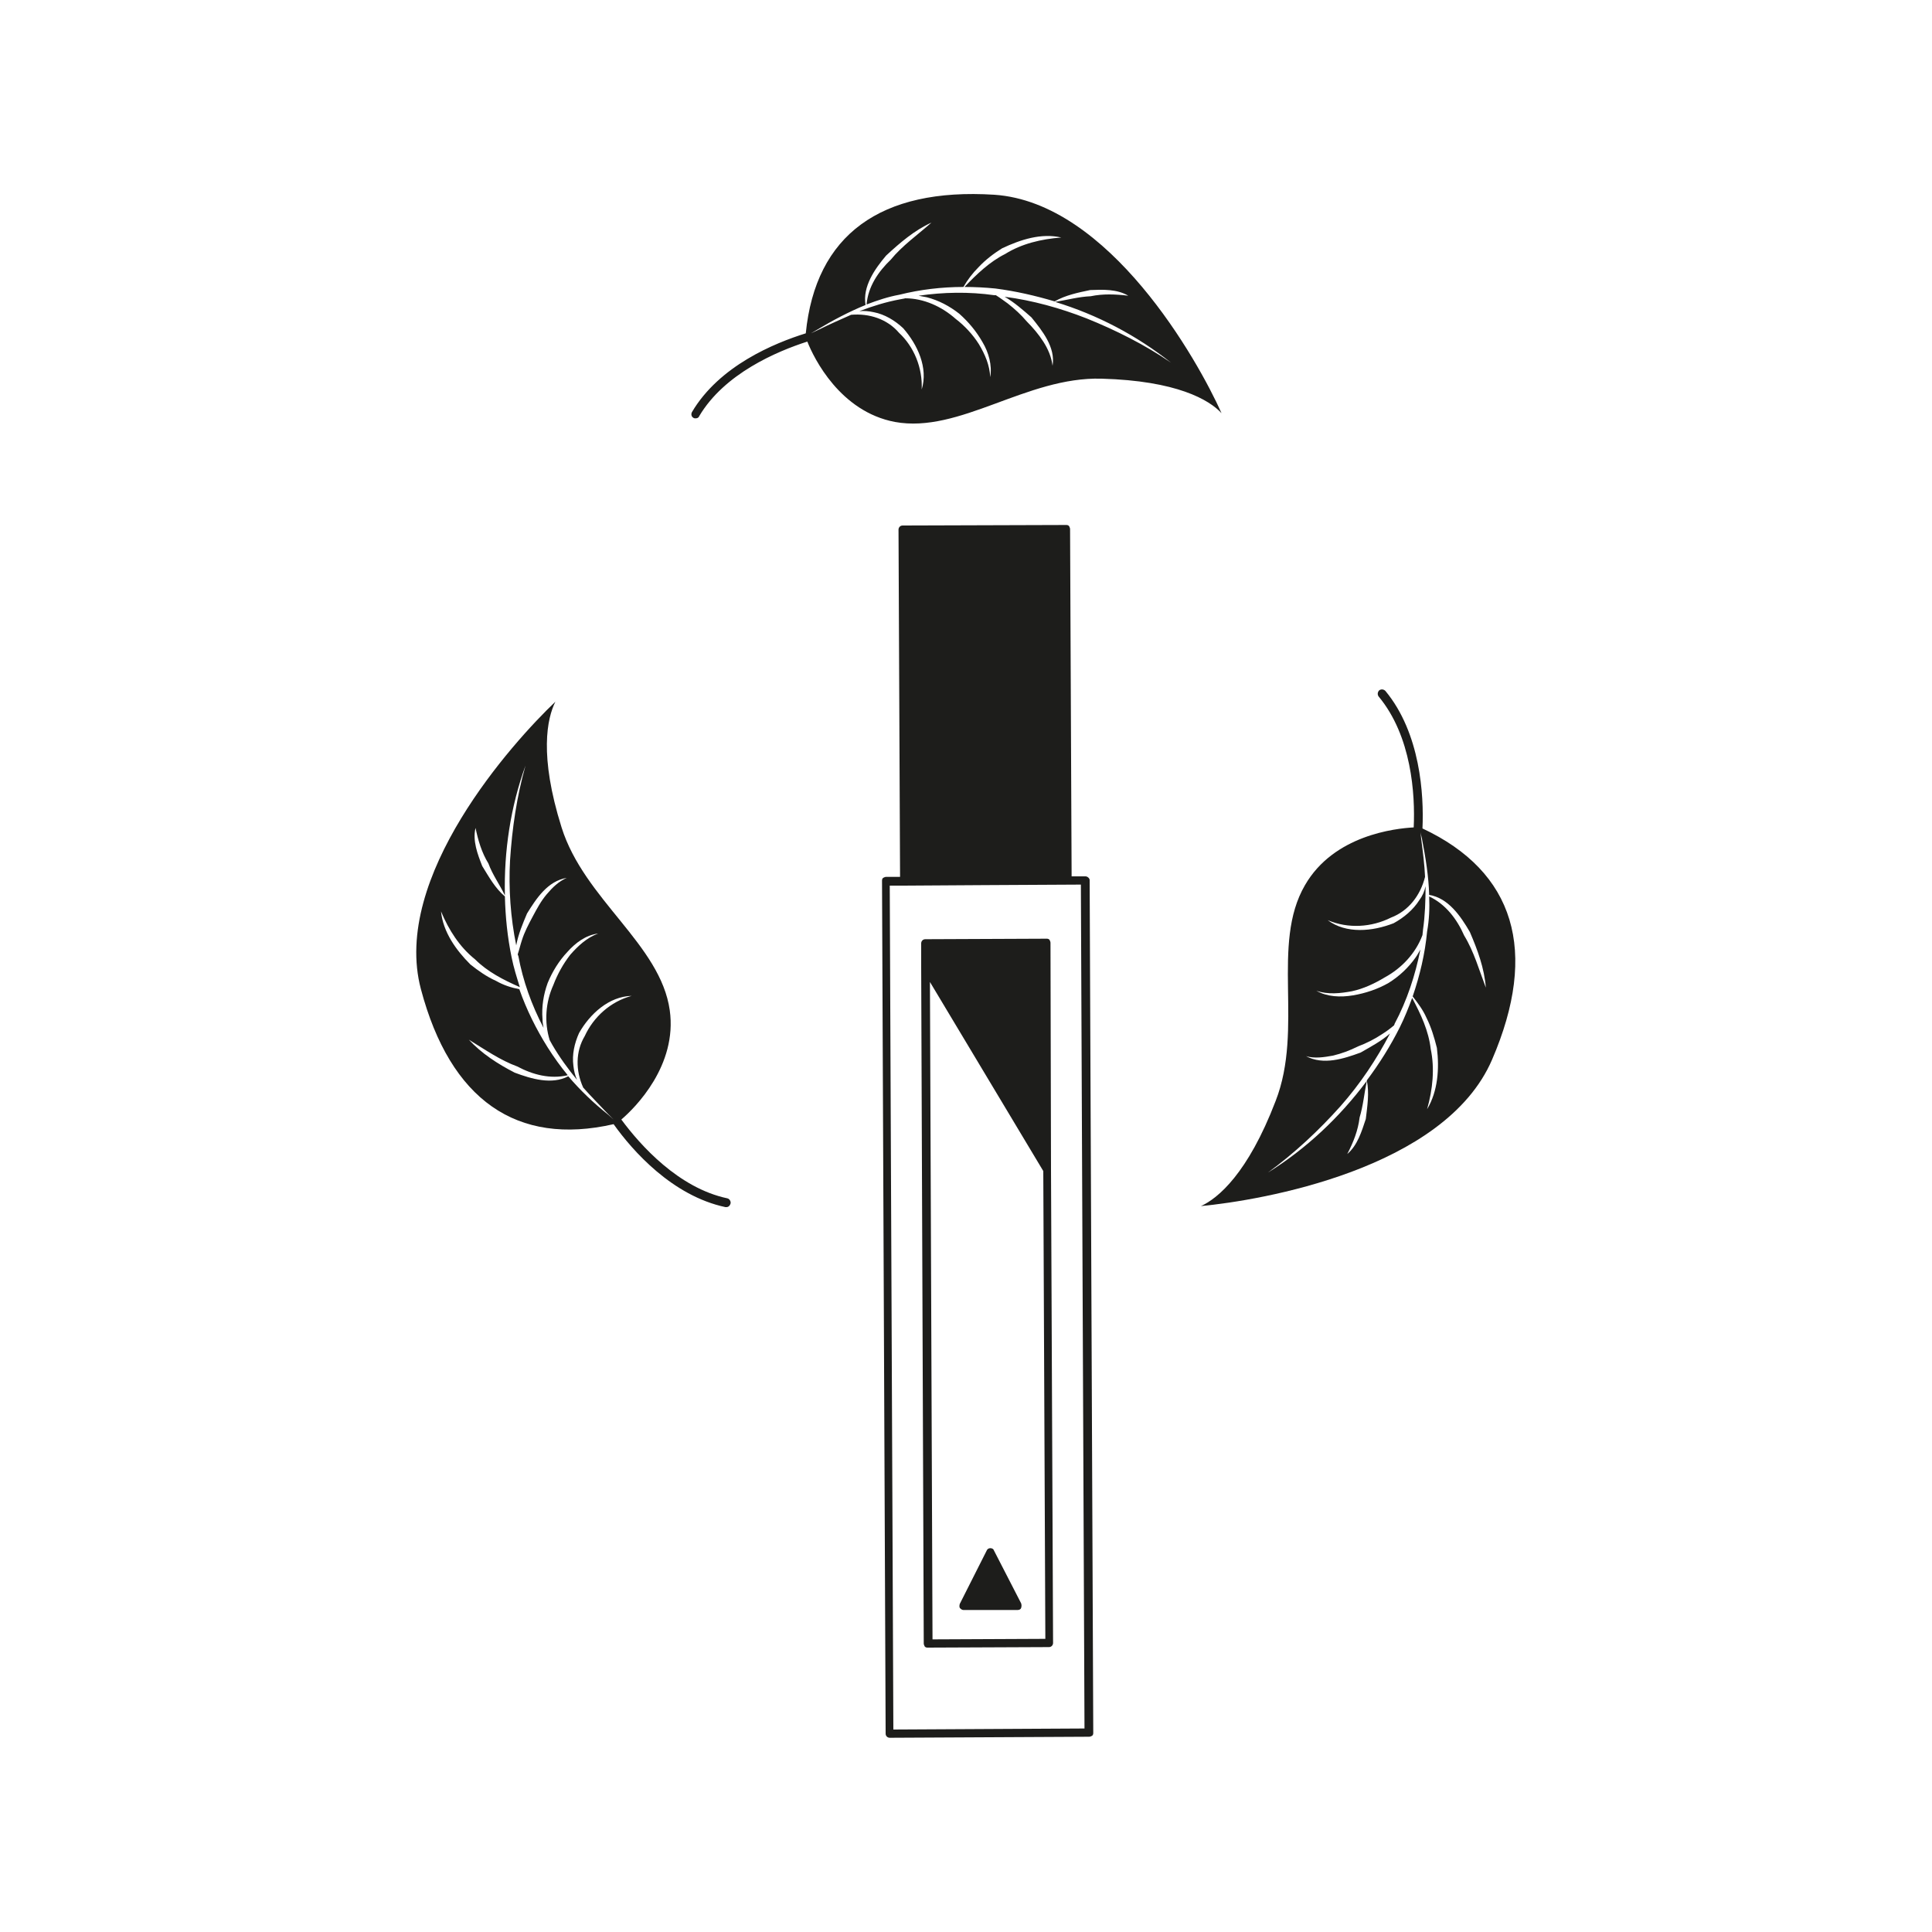
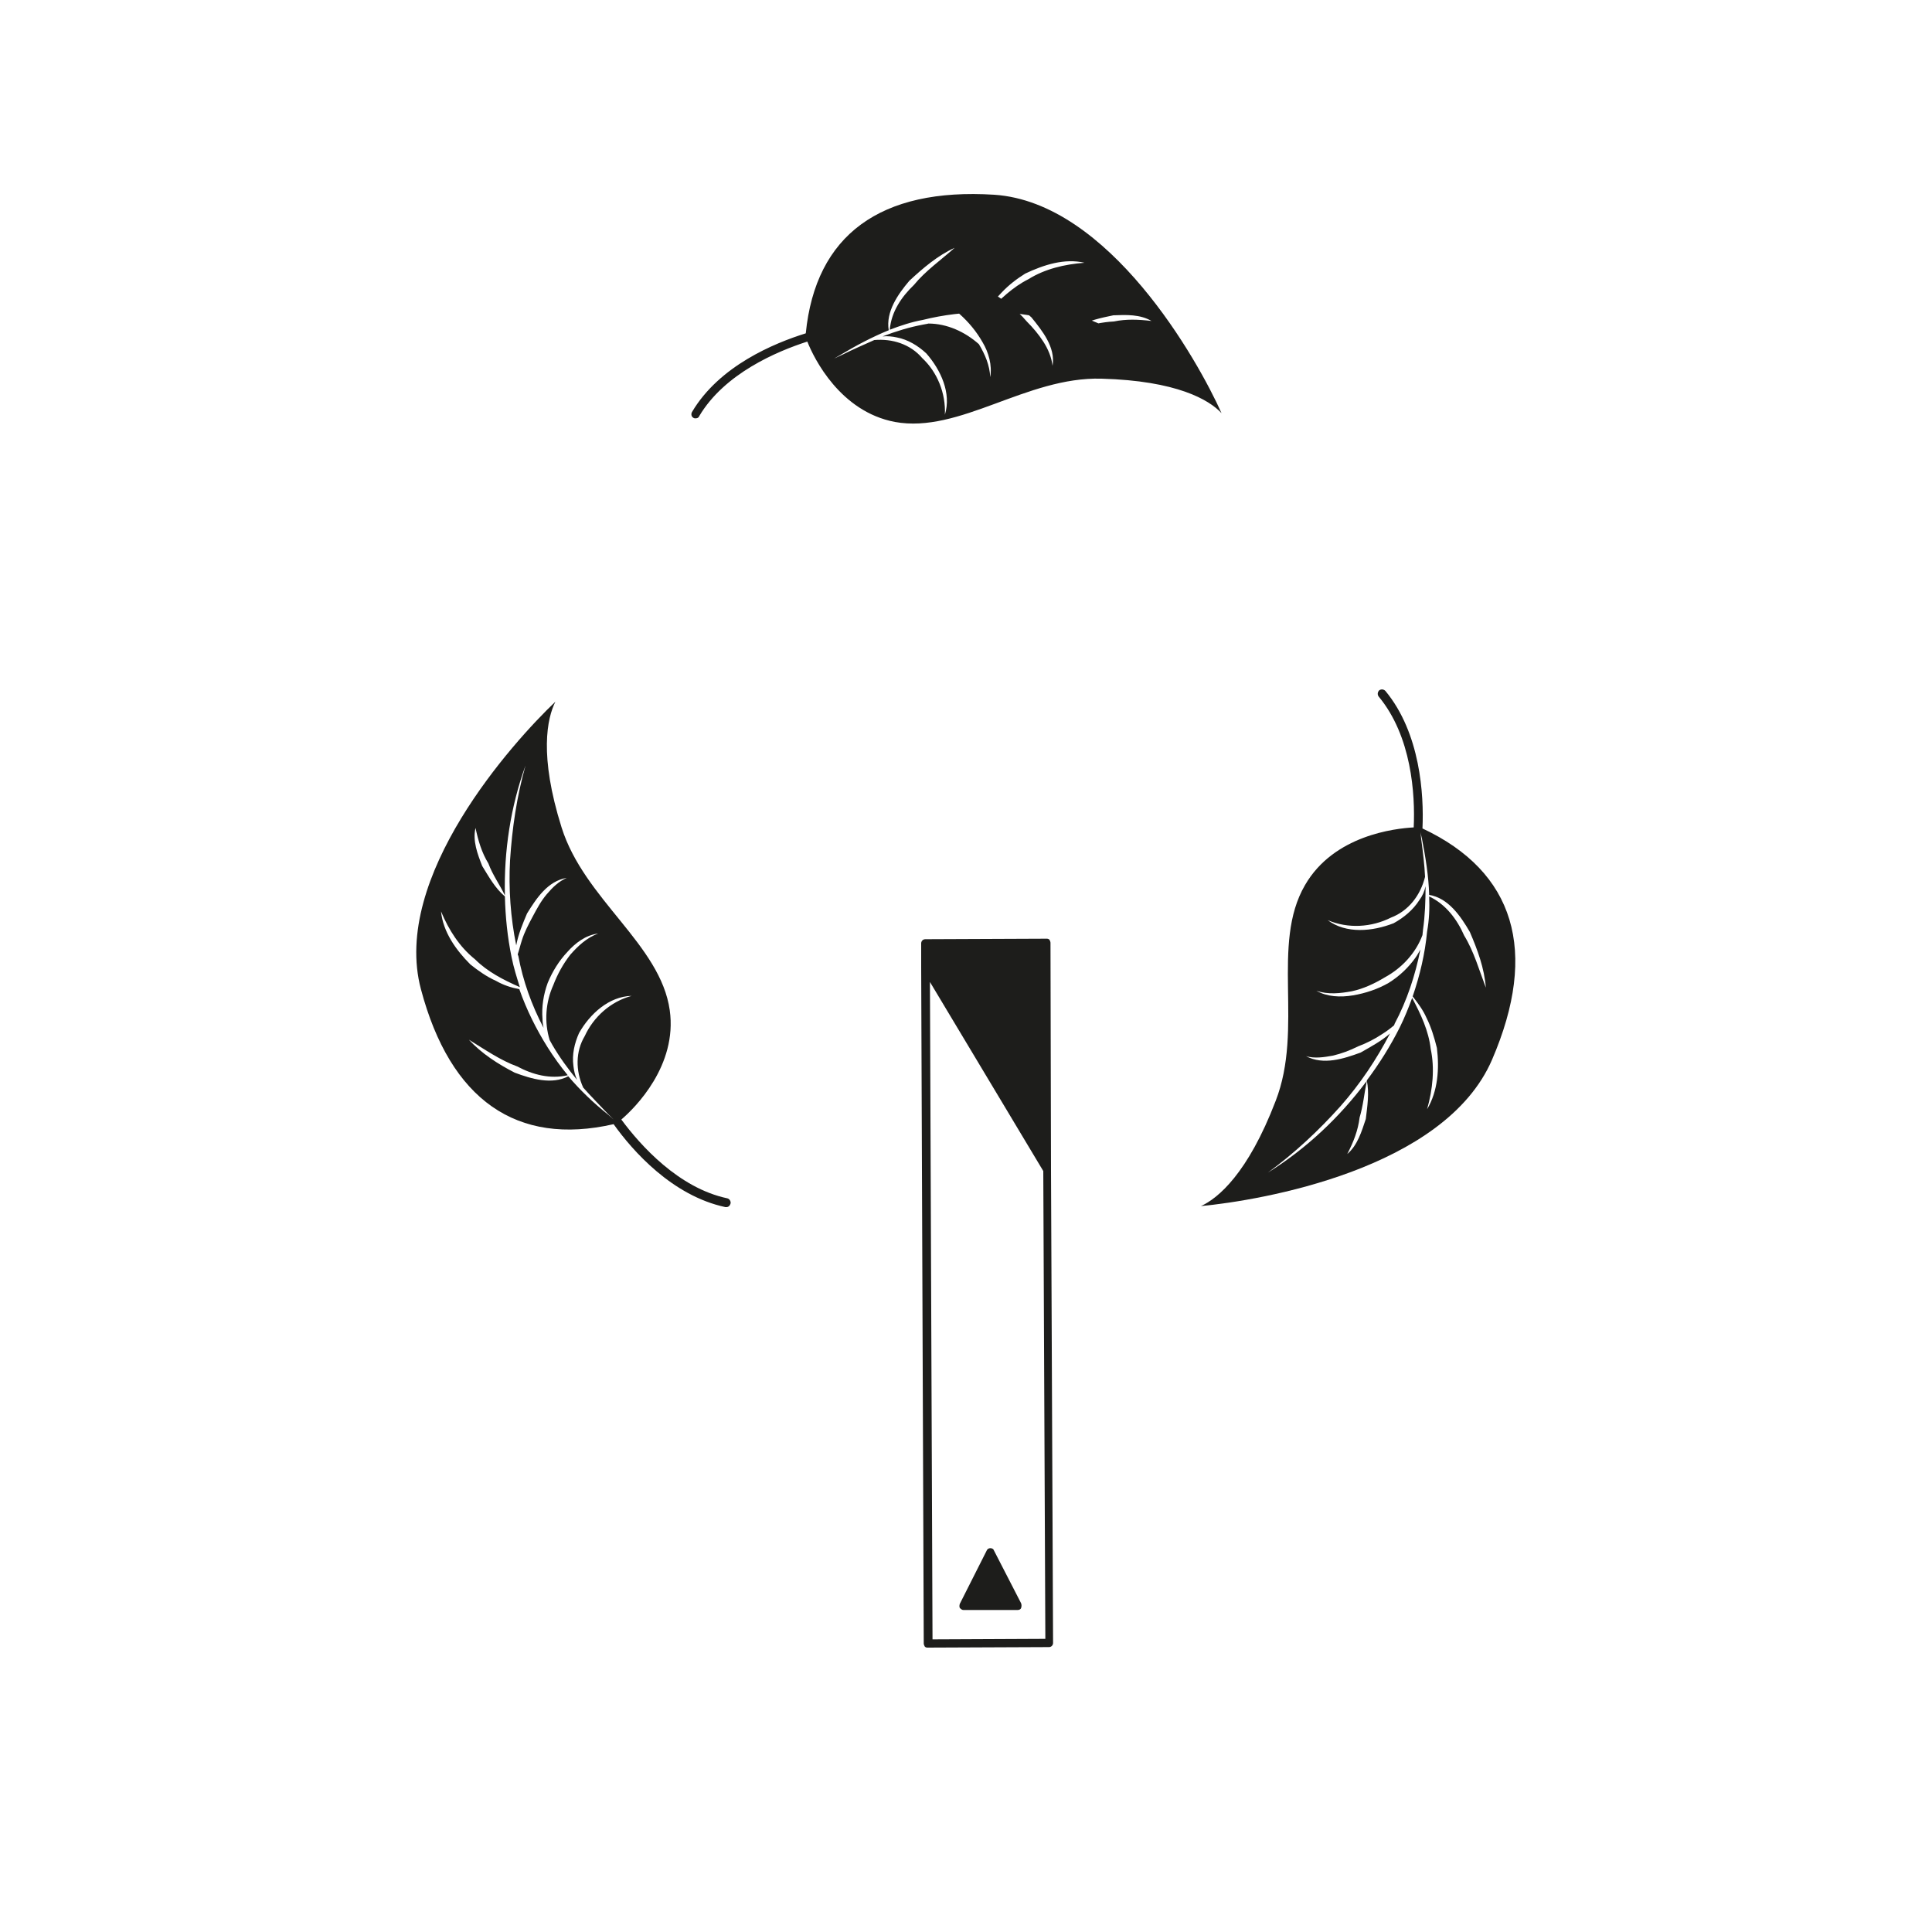
<svg xmlns="http://www.w3.org/2000/svg" xml:space="preserve" style="enable-background:new 0 0 375 375;" viewBox="0 0 375 375" y="0px" x="0px" version="1.1">
  <style type="text/css">
	.st0{fill:#1D1D1B;}
</style>
  <g id="Calque_1">
    <g>
-       <path d="M210.7,170.1l-2.7,0l-0.3-67.4c0-0.2-0.1-0.4-0.2-0.6c-0.2-0.2-0.4-0.2-0.6-0.2l-31.7,0.1    c-0.5,0-0.8,0.4-0.8,0.8l0.3,67.4l-2.7,0c-0.2,0-0.4,0.1-0.6,0.2c-0.2,0.2-0.2,0.4-0.2,0.6l0.7,165.5c0,0.5,0.4,0.8,0.8,0.8    l38.7-0.2c0.2,0,0.4-0.1,0.6-0.2c0.2-0.2,0.2-0.4,0.2-0.6l-0.7-165.5C211.5,170.5,211.1,170.1,210.7,170.1z M173.4,335.7    l-0.7-163.8l2.7,0c0,0,0,0,0,0l15.8-0.1l18.6-0.1l0.7,163.8L173.4,335.7z" class="st0" />
      <path d="M203.9,183c0-0.2-0.1-0.4-0.2-0.6c-0.2-0.2-0.4-0.2-0.6-0.2l-23.5,0.1c-0.5,0-0.8,0.4-0.8,0.8l0,4.4    l0.5,131.5c0,0.2,0.1,0.4,0.2,0.6c0.2,0.2,0.4,0.2,0.6,0.2l23.5-0.1c0.5,0,0.8-0.4,0.8-0.8l-0.4-91.9L203.9,183z M181,318.2    l-0.5-127.6l22,36.7l0.4,90.8L181,318.2z" class="st0" />
      <path d="M198.2,311.2l-5.3-10.3c-0.1-0.3-0.4-0.4-0.7-0.4c-0.3,0-0.6,0.2-0.7,0.5l-5.2,10.3c-0.1,0.3-0.1,0.6,0,0.8    c0.2,0.2,0.4,0.4,0.7,0.4l10.5,0c0.3,0,0.6-0.1,0.7-0.4C198.3,311.8,198.3,311.5,198.2,311.2z" class="st0" />
-       <path d="M193,37.8c-22.1-1.4-34.7,7.8-36.6,26.9c-6.1,1.9-16.8,6.3-22.1,15.3c-0.2,0.4-0.1,0.9,0.3,1.1    c0.1,0.1,0.3,0.1,0.4,0.1c0.3,0,0.6-0.1,0.7-0.4c4.9-8.3,15.1-12.6,21-14.5c1.3,3.3,6.4,13.6,17,15.6c12.6,2.3,25.5-8.8,40.1-8.4    c14.6,0.4,20.9,4.1,23.3,6.7C232.5,69.9,215.3,39.3,193,37.8z M210.9,61.8c-5.1-2-10.5-3.5-15.9-4.2c1.9,1.1,3.6,2.6,5.2,4    c2.1,2.6,4.7,5.8,4.1,9.4c-0.2-1.7-0.9-3.3-1.8-4.7c-0.9-1.4-2-2.7-3.2-3.9c-1.1-1.3-2.3-2.4-3.7-3.5c-0.7-0.5-1.5-1.1-2.3-1.6    c-0.1,0-0.2,0-0.3,0c-4.9-0.7-9.9-0.6-14.7,0.1c0.5,0.1,1.1,0.2,1.6,0.3c2.3,0.6,4.4,1.7,6.3,3.2c1.8,1.6,3.3,3.4,4.5,5.5    c1.2,2,1.9,4.5,1.5,6.8c-0.1-2.3-1-4.4-2.2-6.4c-1.2-1.9-2.8-3.6-4.5-4.9c-2.7-2.4-6.2-4-9.8-4c-0.3,0.1-0.6,0.1-1,0.2    c-2.7,0.5-5.3,1.3-7.9,2.3c0.9-0.1,1.9,0,2.8,0.2c2.1,0.4,4.1,1.6,5.7,3.1c2.8,3.2,4.9,7.7,3.6,11.9c0.2-4.2-1.5-8.3-4.4-11    c-2.3-2.7-5.8-3.8-9.3-3.5c-2,0.9-4.1,1.8-6.1,2.8c-0.6,0.3-1.1,0.5-1.7,0.8c0.4-0.2,0.8-0.5,1.2-0.7c3-1.8,6.2-3.5,9.4-4.8    c-0.6-3.6,1.8-7,4-9.6c2.7-2.5,5.5-4.9,8.8-6.4c-2.7,2.4-5.7,4.5-7.9,7.2c-2.4,2.3-4.4,5.2-4.7,8.7c2.1-0.8,4.2-1.5,6.4-1.9    c4-1,8.2-1.5,12.4-1.5c0.8-1.4,1.8-2.7,2.9-3.8c1.4-1.5,3-2.7,4.6-3.7c3.6-1.7,7.6-3,11.5-2.1c-3.9,0.3-7.7,1.2-10.9,3.2    c-3,1.5-5.5,3.9-7.9,6.4c2,0,4,0.1,6,0.3c3.9,0.5,7.8,1.4,11.5,2.5c2.1-1.2,4.5-1.7,6.9-2.2c2.5-0.1,5.2-0.2,7.4,1.1    c-2.5-0.3-4.9-0.4-7.3,0.1c-2.3,0.1-4.5,0.7-6.9,1.1c8.2,2.5,15.8,6.5,22.5,11.8C222.2,66.9,216.6,64.1,210.9,61.8z" class="st0" />
+       <path d="M193,37.8c-22.1-1.4-34.7,7.8-36.6,26.9c-6.1,1.9-16.8,6.3-22.1,15.3c-0.2,0.4-0.1,0.9,0.3,1.1    c0.1,0.1,0.3,0.1,0.4,0.1c0.3,0,0.6-0.1,0.7-0.4c4.9-8.3,15.1-12.6,21-14.5c1.3,3.3,6.4,13.6,17,15.6c12.6,2.3,25.5-8.8,40.1-8.4    c14.6,0.4,20.9,4.1,23.3,6.7C232.5,69.9,215.3,39.3,193,37.8z M210.9,61.8c-5.1-2-10.5-3.5-15.9-4.2c1.9,1.1,3.6,2.6,5.2,4    c2.1,2.6,4.7,5.8,4.1,9.4c-0.2-1.7-0.9-3.3-1.8-4.7c-0.9-1.4-2-2.7-3.2-3.9c-1.1-1.3-2.3-2.4-3.7-3.5c-0.7-0.5-1.5-1.1-2.3-1.6    c-0.1,0-0.2,0-0.3,0c-4.9-0.7-9.9-0.6-14.7,0.1c0.5,0.1,1.1,0.2,1.6,0.3c2.3,0.6,4.4,1.7,6.3,3.2c1.8,1.6,3.3,3.4,4.5,5.5    c1.2,2,1.9,4.5,1.5,6.8c-0.1-2.3-1-4.4-2.2-6.4c-2.7-2.4-6.2-4-9.8-4c-0.3,0.1-0.6,0.1-1,0.2    c-2.7,0.5-5.3,1.3-7.9,2.3c0.9-0.1,1.9,0,2.8,0.2c2.1,0.4,4.1,1.6,5.7,3.1c2.8,3.2,4.9,7.7,3.6,11.9c0.2-4.2-1.5-8.3-4.4-11    c-2.3-2.7-5.8-3.8-9.3-3.5c-2,0.9-4.1,1.8-6.1,2.8c-0.6,0.3-1.1,0.5-1.7,0.8c0.4-0.2,0.8-0.5,1.2-0.7c3-1.8,6.2-3.5,9.4-4.8    c-0.6-3.6,1.8-7,4-9.6c2.7-2.5,5.5-4.9,8.8-6.4c-2.7,2.4-5.7,4.5-7.9,7.2c-2.4,2.3-4.4,5.2-4.7,8.7c2.1-0.8,4.2-1.5,6.4-1.9    c4-1,8.2-1.5,12.4-1.5c0.8-1.4,1.8-2.7,2.9-3.8c1.4-1.5,3-2.7,4.6-3.7c3.6-1.7,7.6-3,11.5-2.1c-3.9,0.3-7.7,1.2-10.9,3.2    c-3,1.5-5.5,3.9-7.9,6.4c2,0,4,0.1,6,0.3c3.9,0.5,7.8,1.4,11.5,2.5c2.1-1.2,4.5-1.7,6.9-2.2c2.5-0.1,5.2-0.2,7.4,1.1    c-2.5-0.3-4.9-0.4-7.3,0.1c-2.3,0.1-4.5,0.7-6.9,1.1c8.2,2.5,15.8,6.5,22.5,11.8C222.2,66.9,216.6,64.1,210.9,61.8z" class="st0" />
      <path d="M276.1,160.8c0.3-6.5-0.4-18.5-7.2-26.7c-0.3-0.3-0.8-0.4-1.2-0.1c-0.3,0.3-0.4,0.8-0.1,1.2    c6.4,7.7,7.1,19,6.8,25.4c-3.6,0.2-15.5,1.5-21.1,11.2c-6.7,11.5-0.2,27.8-5.7,41.9c-5.4,14.1-11.2,18.9-14.5,20.4    c11.6-1.1,47.3-7.1,56.5-28.4C298.7,184.6,294,169.2,276.1,160.8z M284.2,181.6c-1.4-3.2-3.6-6.1-6.8-7.6c0.1,2.3,0,4.6-0.4,6.8    c-0.4,4.3-1.4,8.5-2.8,12.6c1,1.3,2,2.6,2.7,4.2c0.9,1.8,1.5,3.8,2,5.8c0.5,4,0.2,8.4-1.9,11.9c1.1-3.9,1.5-7.9,0.7-11.7    c-0.4-3.5-1.9-6.7-3.6-9.9c-0.7,1.9-1.5,3.9-2.4,5.7c-1.8,3.6-4,7.1-6.4,10.3c0.5,2.5,0.1,5-0.2,7.5c-0.8,2.4-1.6,5.1-3.6,6.8    c1.2-2.3,2.1-4.6,2.4-7.1c0.7-2.3,0.9-4.7,1.4-7.1c-5.3,7.1-11.8,13.2-19.2,17.8c5.2-3.8,9.9-8.2,14.1-12.9    c3.8-4.3,7-9.1,9.6-14.1c-1.7,1.5-3.8,2.6-5.7,3.7c-3.3,1.2-7.2,2.5-10.6,0.7c1.7,0.5,3.5,0.2,5.2-0.1c1.7-0.4,3.3-1,4.9-1.8    c1.6-0.6,3.2-1.4,4.7-2.4c0.8-0.5,1.6-1.1,2.3-1.7c0-0.1,0.1-0.2,0.1-0.3c2.4-4.5,4-9.4,5-14.4c-0.3,0.5-0.6,1.1-0.9,1.5    c-1.4,2-3.2,3.7-5.3,5c-2.1,1.2-4.5,2-6.9,2.4c-2.4,0.4-5,0.3-7.1-0.9c2.3,0.8,4.7,0.5,6.9,0.1c2.3-0.5,4.4-1.5,6.4-2.7    c3.3-1.8,6-4.7,7.3-8.2c0-0.3,0.1-0.7,0.1-1c0.4-2.8,0.5-5.7,0.5-8.5c-0.2,1-0.6,1.9-1.2,2.7c-1.2,1.9-3,3.4-5,4.5    c-4.1,1.6-9.2,2.1-12.8-0.6c4,1.7,8.5,1.4,12.3-0.5c3.4-1.3,5.7-4.3,6.6-7.9c-0.1-2.3-0.4-4.7-0.7-7c-0.1-0.6-0.1-1.2-0.2-1.7    c0.1,0.4,0.2,0.8,0.3,1.3c0.7,3.6,1.3,7.3,1.4,10.9c3.7,0.6,6.1,4.1,7.9,7.2c1.5,3.5,2.8,7,3.1,10.8    C287.1,188.3,286.1,184.7,284.2,181.6z" class="st0" />
      <path d="M141.2,232.6c-9.5-2-16.9-10.3-20.6-15.3c2.7-2.3,10.9-10.5,9.4-21.2c-1.8-12.8-16.6-21.5-21-35.5    c-4.4-14-2.8-21.2-1.2-24.4c-8.2,7.8-31.9,34-26.1,55.8c5.7,21.5,18.6,30.5,37.4,26.2c3.7,5.2,11.4,13.9,21.7,16.1    c0.1,0,0.1,0,0.2,0c0.4,0,0.7-0.3,0.8-0.7C141.9,233.2,141.6,232.7,141.2,232.6z M110.3,208.9c-3.2,1.7-7.2,0.5-10.4-0.7    c-3.3-1.7-6.4-3.7-8.9-6.4c3.1,1.9,6.1,4,9.4,5.2c3,1.6,6.4,2.5,9.8,1.7c-1.4-1.7-2.7-3.5-3.9-5.4c-2.2-3.5-4.1-7.3-5.5-11.3    c-1.6-0.3-3.1-0.8-4.5-1.6c-1.8-0.8-3.5-2-5-3.2c-2.8-2.8-5.3-6.3-5.7-10.3c1.5,3.6,3.6,6.9,6.6,9.3c2.4,2.4,5.5,4,8.7,5.4    c-0.6-1.9-1.2-3.8-1.6-5.8c-0.8-3.9-1.2-7.8-1.3-11.8c-1.9-1.6-3.1-3.8-4.4-5.9c-0.9-2.3-1.9-4.9-1.3-7.4c0.5,2.4,1.2,4.8,2.5,6.9    c0.8,2.2,2.2,4.1,3.2,6.2c-0.2-8.6,1.1-17.2,4-25.2c-1.7,6-2.6,12.2-3,18.4c-0.3,5.5,0.1,11.1,1.2,16.5c0.4-2.2,1.3-4.3,2.1-6.2    c1.8-2.9,4-6.3,7.7-6.9c-1.6,0.7-2.8,1.9-3.9,3.2c-1.1,1.3-1.9,2.8-2.7,4.3c-0.8,1.5-1.6,3-2.1,4.6c-0.3,0.9-0.5,1.8-0.8,2.7    c0,0.1,0,0.2,0.1,0.3c0.9,4.9,2.6,9.6,4.9,14c-0.1-0.6-0.2-1.1-0.2-1.7c-0.2-2.4,0.2-4.8,1-7c0.9-2.2,2.2-4.3,3.8-6    c1.6-1.8,3.6-3.3,6-3.6c-2.2,0.8-3.9,2.4-5.4,4.1c-1.4,1.8-2.5,3.8-3.3,5.9c-1.5,3.3-1.8,7.2-0.7,10.7c0.2,0.3,0.3,0.6,0.5,0.9    c1.4,2.4,3,4.6,4.8,6.8c-0.4-0.9-0.6-1.8-0.7-2.7c-0.3-2.2,0.2-4.4,1.1-6.4c2.1-3.7,5.8-7.1,10.2-7.2c-4.1,1.1-7.4,4.1-9.1,7.8    c-1.8,3-1.8,6.7-0.3,10c1.5,1.7,3.1,3.3,4.6,4.9c0.4,0.4,0.9,0.9,1.3,1.3c-0.3-0.3-0.7-0.6-1-0.9    C115.2,214.1,112.6,211.6,110.3,208.9z" class="st0" />
    </g>
  </g>
  <g id="Mode_Isolation">
</g>
</svg>